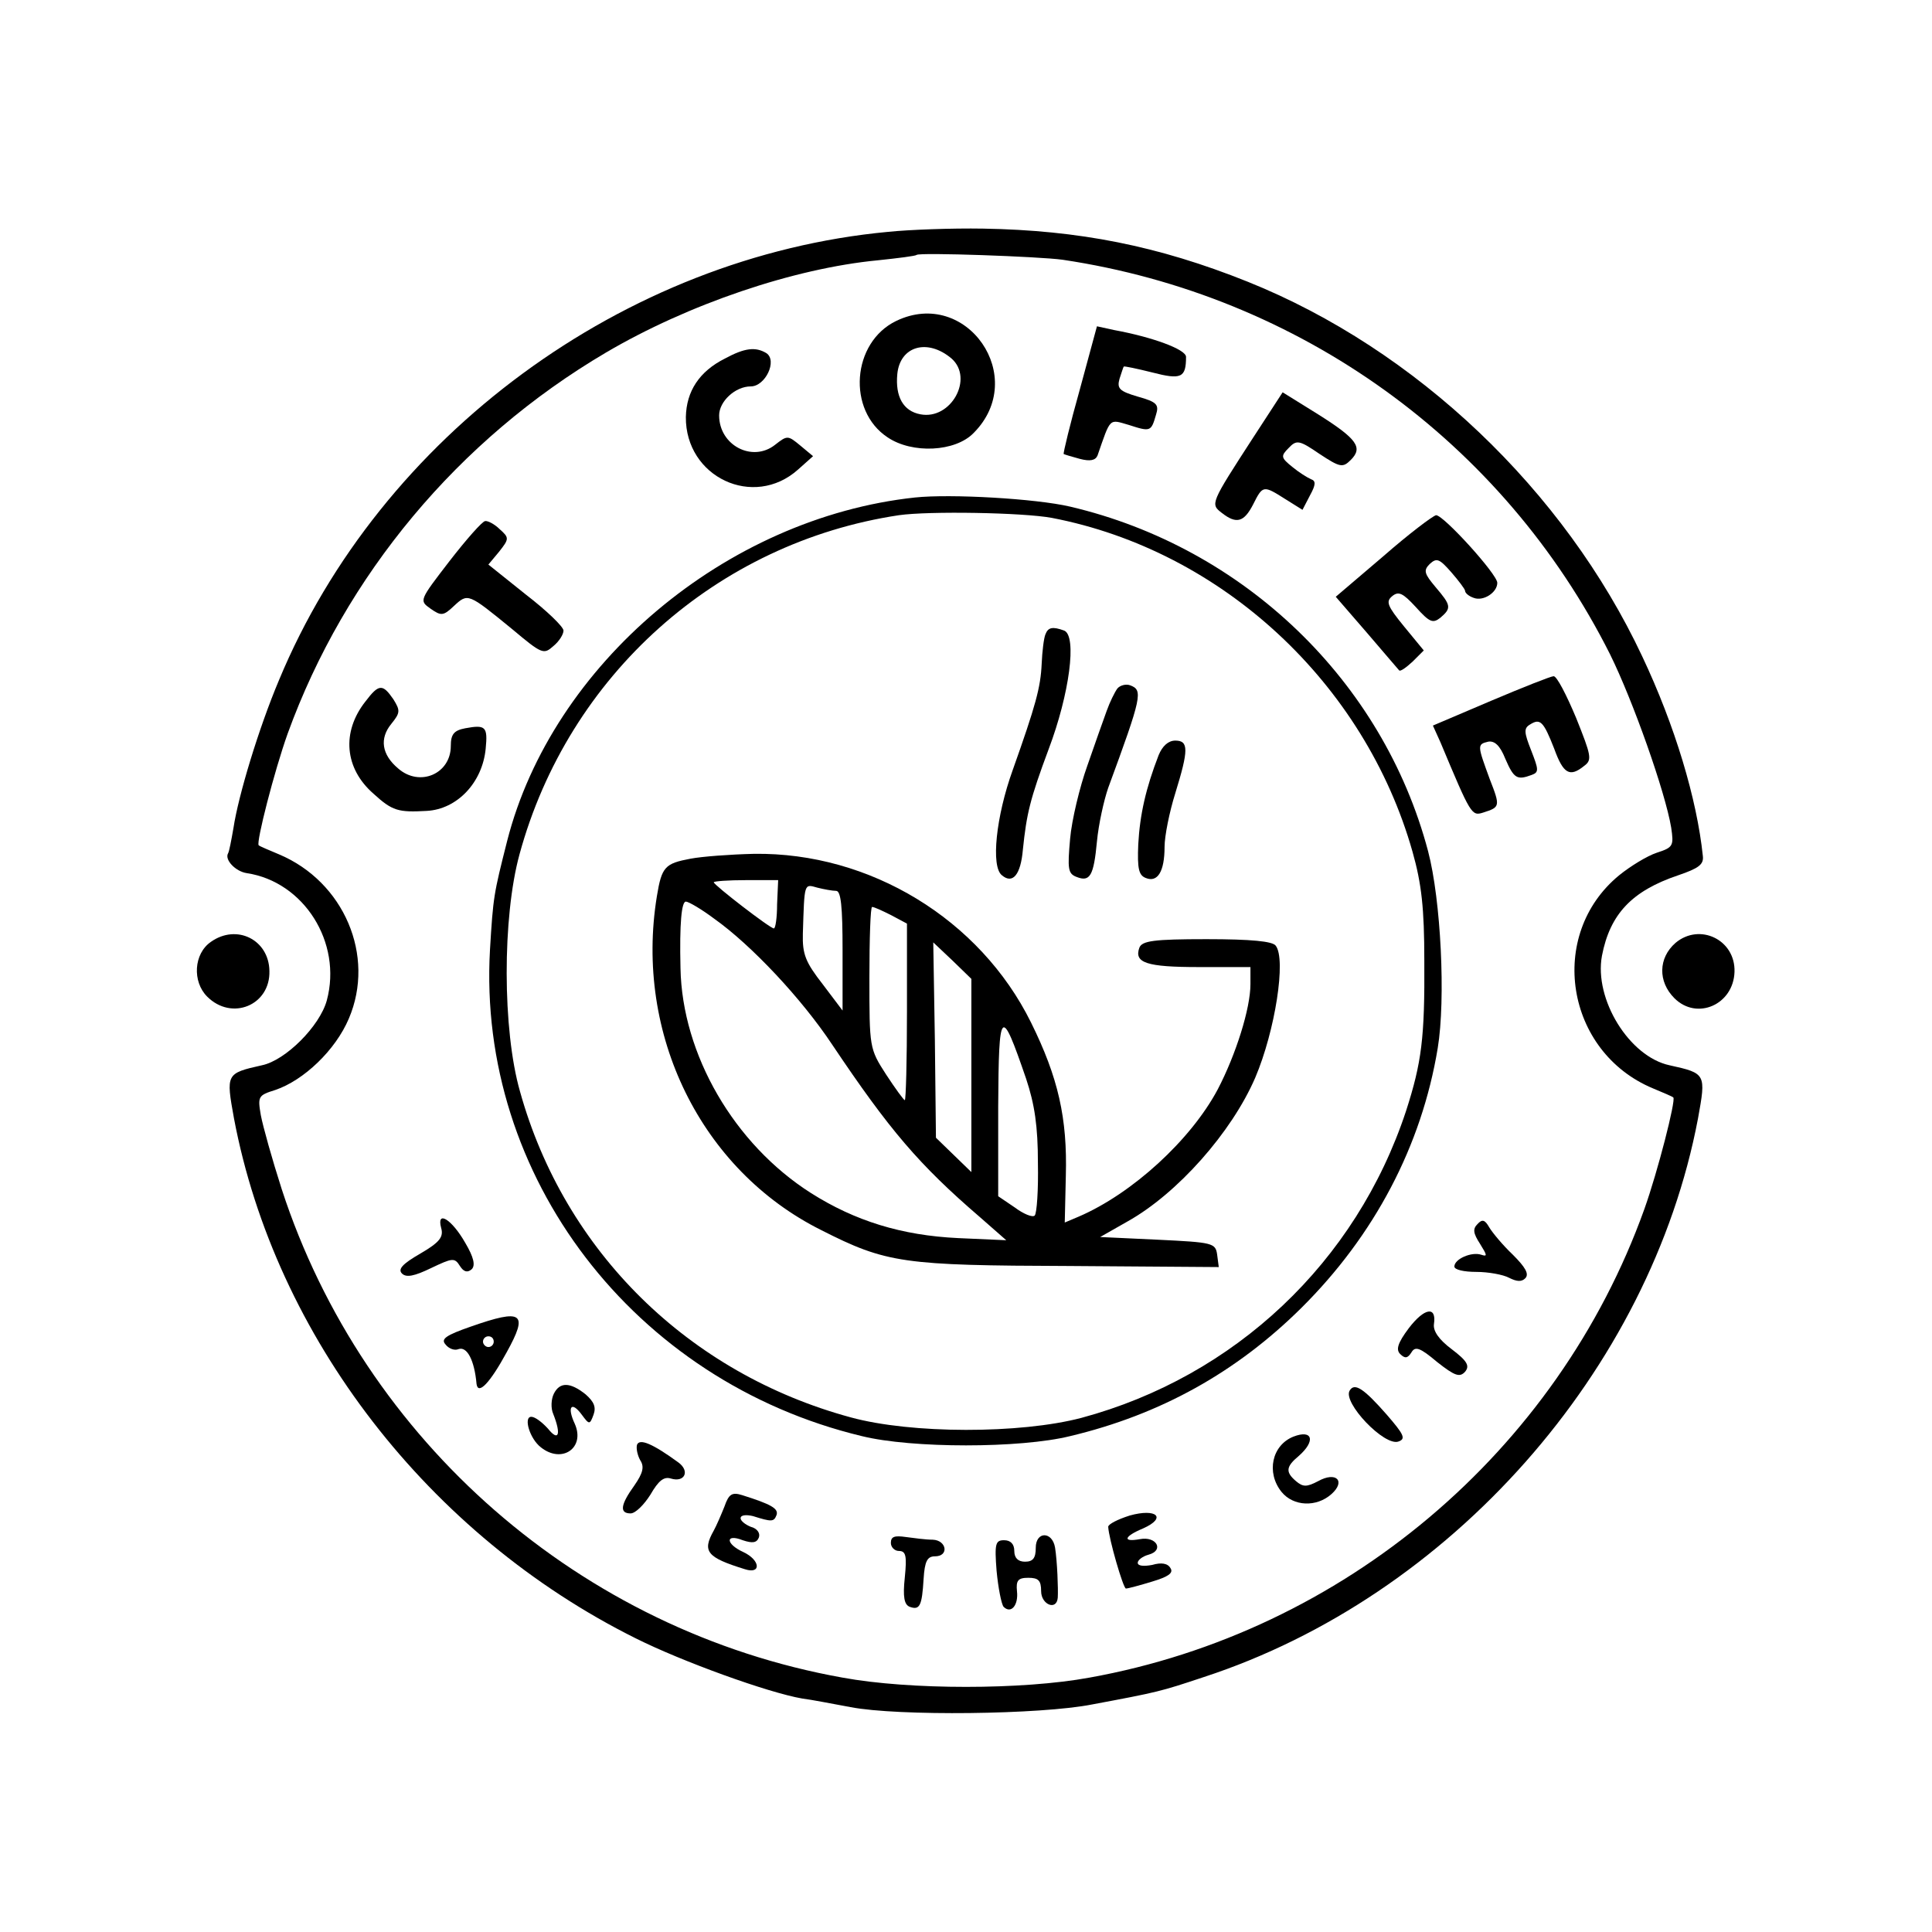
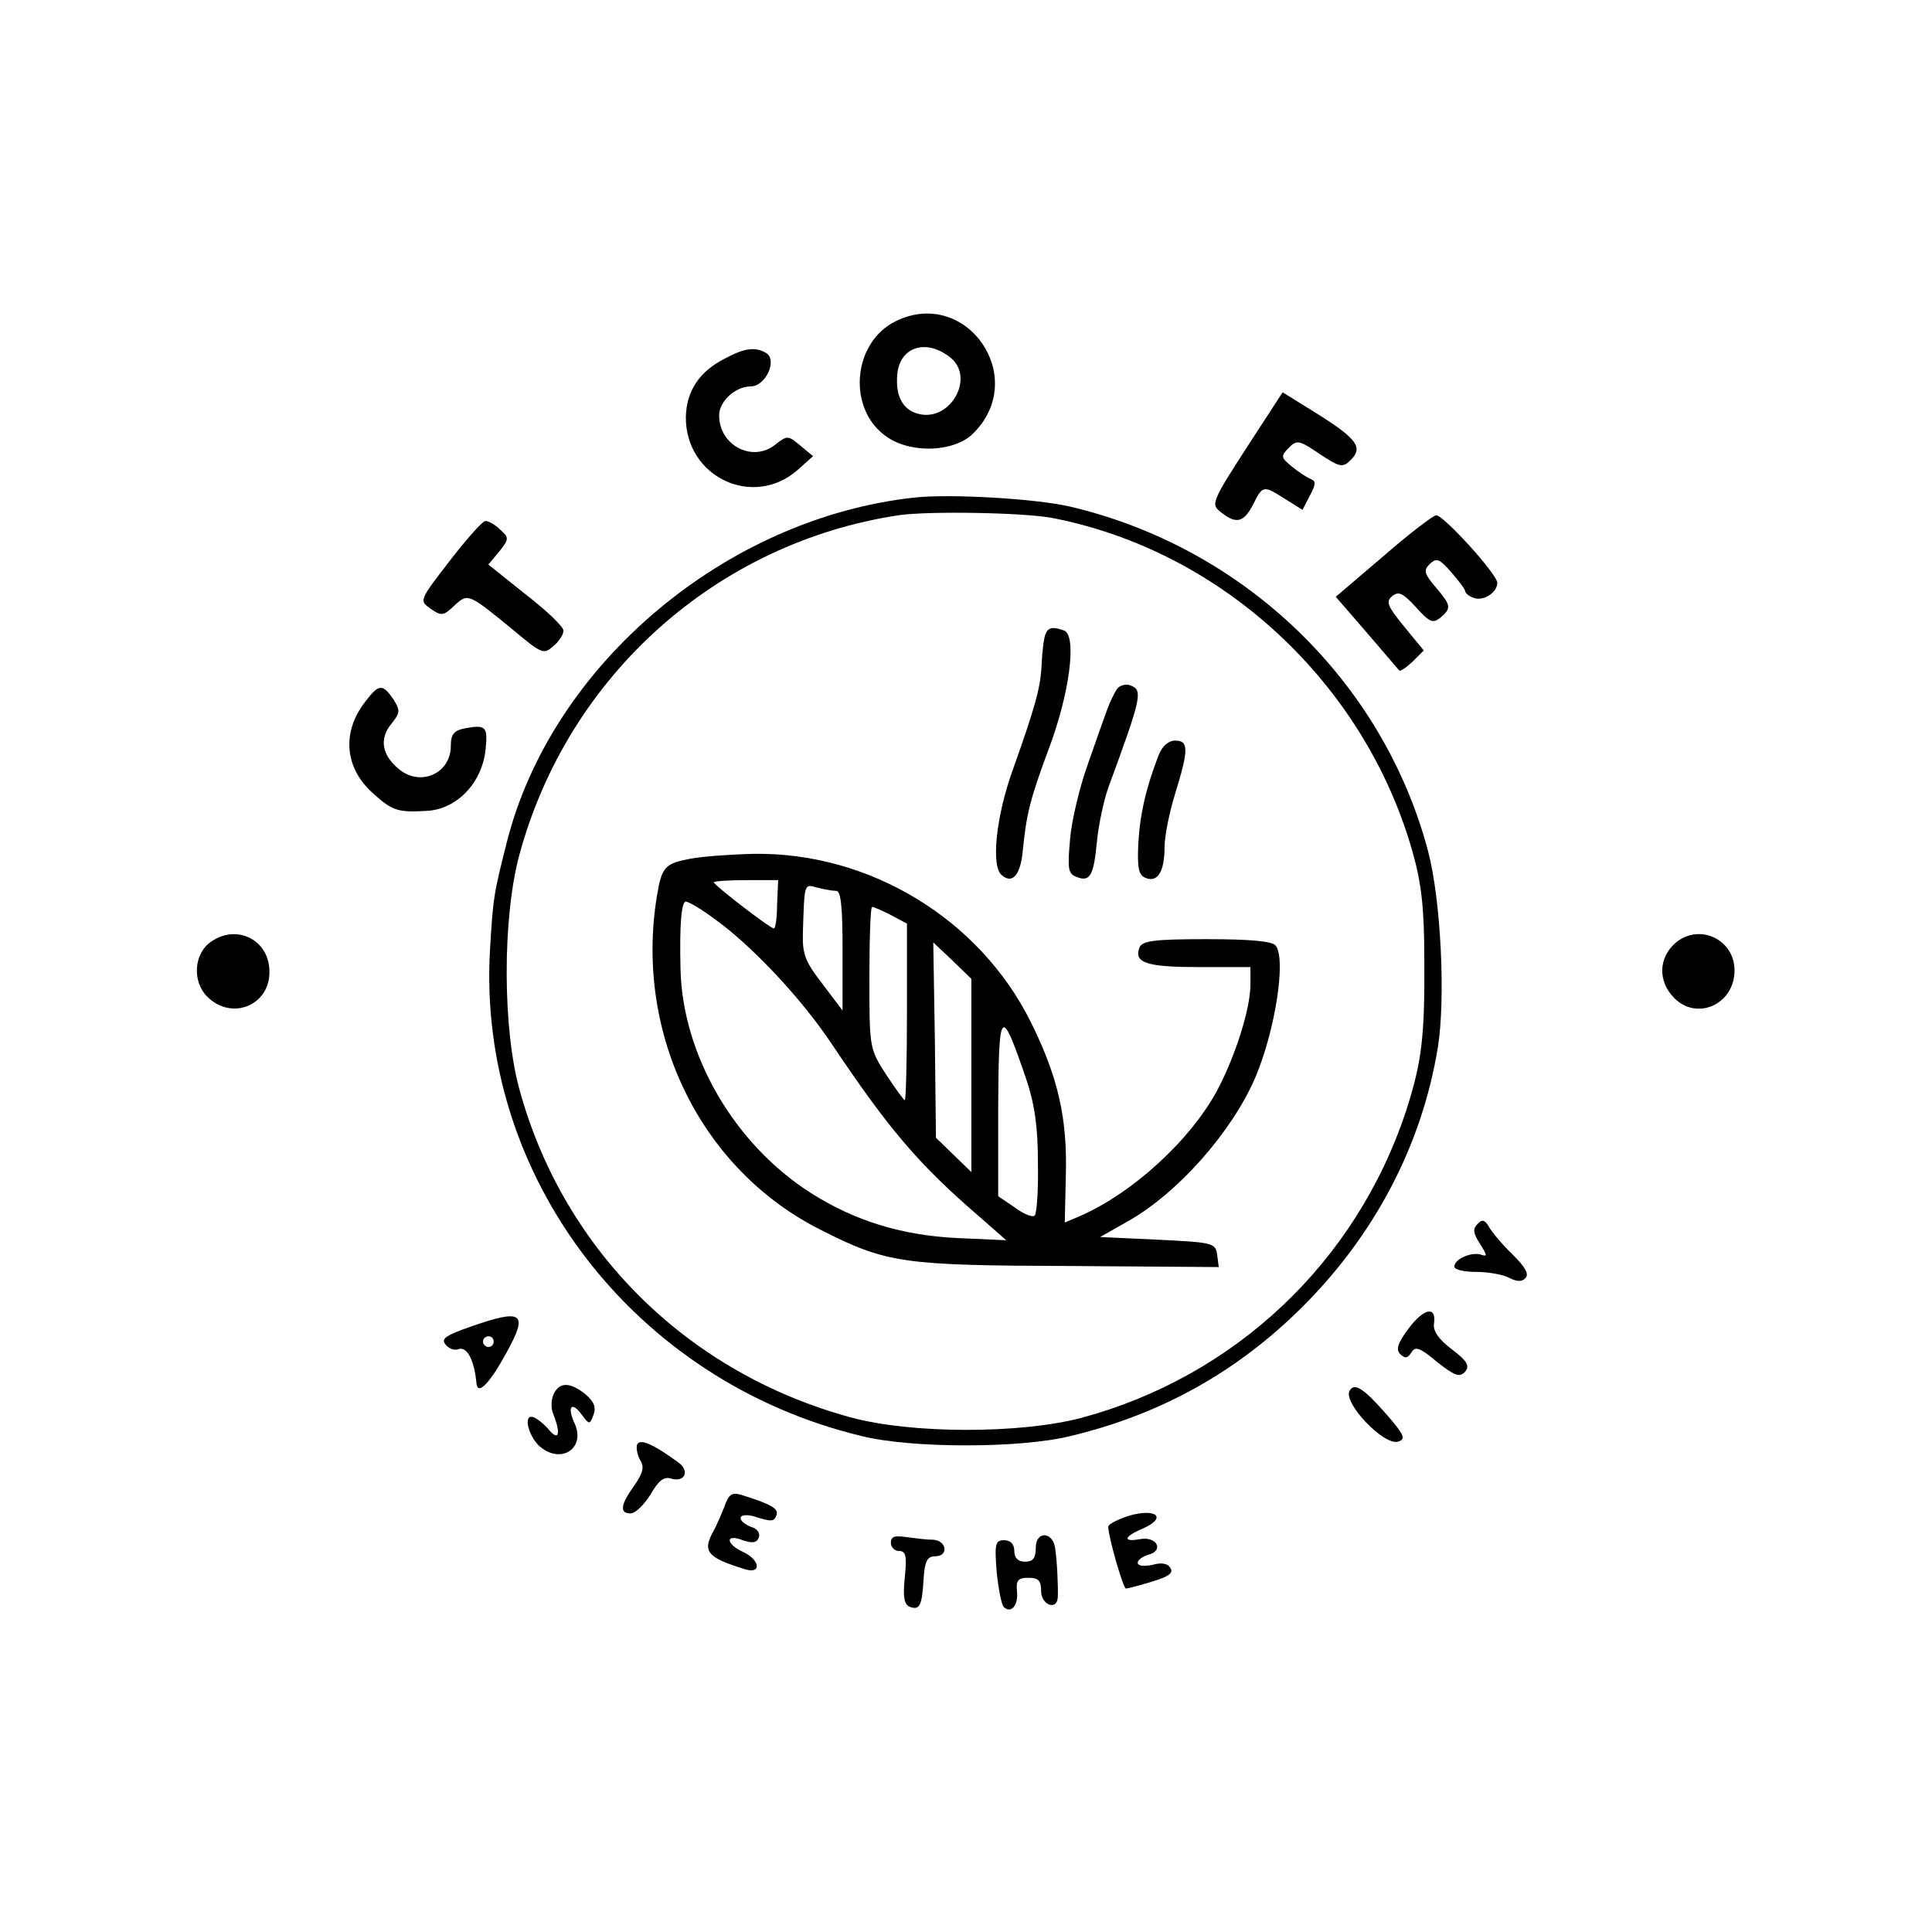
<svg xmlns="http://www.w3.org/2000/svg" version="1.0" width="360pt" height="360pt" viewBox="0 0 360 360" preserveAspectRatio="xMidYMid meet">
  <g transform="translate(0,360) scale(0.1,-0.1)" fill="#000000" stroke="none">
-     <path d="M1655 3168 c-492 -46 -946 -380 -1135 -835 -38 -90 -76 -216 -85 -276 -4 -23 -8 -44 -10 -47 -7 -12 14 -34 35 -37 106 -16 178 -129 149 -237 -13 -48 -77 -112 -121 -121 -67 -15 -67 -16 -52 -99 77 -407 363 -777 749 -969 86 -43 246 -101 310 -112 17 -2 57 -10 90 -16 88 -17 354 -14 450 5 123 23 127 24 208 51 459 150 832 571 921 1041 15 83 15 84 -53 99 -75 16 -141 123 -126 204 15 78 56 121 142 150 38 13 48 20 46 36 -11 106 -52 243 -113 372 -145 309 -421 572 -735 698 -167 67 -315 96 -493 99 -59 1 -138 -2 -177 -6z m325 -52 c442 -66 821 -339 1020 -735 43 -87 103 -257 114 -323 5 -34 4 -37 -27 -47 -18 -6 -49 -25 -70 -42 -135 -111 -100 -329 63 -397 19 -8 36 -15 38 -17 5 -5 -29 -138 -54 -208 -162 -452 -561 -788 -1034 -873 -125 -23 -335 -23 -460 0 -487 87 -892 440 -1045 910 -18 56 -35 117 -39 138 -6 35 -5 37 27 47 53 18 112 74 137 133 50 117 -9 255 -130 306 -19 8 -36 15 -38 17 -5 5 29 138 54 208 107 295 318 548 593 710 153 90 350 157 507 172 38 4 70 8 72 10 5 5 229 -3 272 -9z" />
    <path d="M1670 3002 c-83 -40 -92 -167 -16 -217 46 -31 126 -27 160 8 104 104 -13 272 -144 209z m103 -70 c42 -37 -1 -115 -58 -104 -32 6 -47 33 -43 75 5 52 56 67 101 29z" />
-     <path d="M2012 2874 c-18 -64 -31 -118 -30 -120 2 -1 15 -5 30 -9 19 -5 29 -3 33 6 25 72 21 68 59 57 40 -13 41 -12 50 19 6 19 2 24 -34 34 -34 10 -39 15 -34 33 4 12 7 22 8 23 1 1 25 -4 53 -11 54 -14 63 -10 63 29 0 14 -63 37 -134 50 l-32 7 -32 -118z" />
    <path d="M1351 2932 c-48 -24 -72 -61 -73 -109 -1 -112 126 -172 209 -98 l28 25 -24 20 c-23 19 -24 19 -47 1 -42 -33 -104 -1 -104 55 0 26 30 54 59 54 27 0 50 48 29 62 -20 12 -40 10 -77 -10z" />
    <path d="M2336 2786 c-81 -125 -81 -125 -59 -142 27 -21 41 -17 58 16 18 36 19 36 60 10 l32 -20 14 27 c11 20 11 27 2 30 -7 3 -23 13 -35 23 -21 17 -22 20 -7 35 15 16 20 15 58 -11 38 -25 43 -26 58 -11 23 23 12 39 -61 85 l-66 41 -54 -83z" />
    <path d="M1705 2673 c-353 -38 -676 -311 -760 -640 -25 -99 -26 -103 -32 -203 -24 -422 268 -804 693 -906 93 -23 295 -23 388 0 168 40 310 119 431 239 136 135 224 302 254 484 15 91 6 276 -18 367 -84 317 -343 566 -667 642 -64 15 -223 24 -289 17z m255 -38 c317 -61 583 -308 672 -622 17 -60 22 -106 22 -203 1 -144 -5 -190 -34 -280 -93 -282 -319 -495 -605 -572 -114 -30 -317 -30 -430 1 -302 82 -533 309 -616 607 -33 115 -33 325 -1 442 91 334 368 581 707 632 56 8 231 5 285 -5z" />
    <path d="M1948 2418 c-3 -7 -6 -32 -7 -55 -2 -44 -11 -77 -54 -198 -31 -86 -41 -180 -20 -196 20 -17 35 1 39 48 7 67 13 93 48 187 39 103 53 211 29 221 -22 8 -30 6 -35 -7z" />
    <path d="M2082 2317 c-5 -7 -14 -25 -20 -42 -6 -16 -22 -62 -36 -102 -14 -39 -29 -101 -32 -136 -5 -56 -4 -65 12 -71 25 -10 32 2 38 66 3 32 13 77 21 100 63 171 65 182 41 191 -8 3 -19 0 -24 -6z" />
    <path d="M2159 2193 c-24 -62 -35 -111 -38 -166 -2 -46 1 -58 14 -63 22 -9 35 12 35 58 0 20 9 65 20 100 25 81 25 98 0 98 -13 0 -24 -10 -31 -27z" />
    <path d="M1287 2000 c-48 -9 -54 -15 -63 -70 -42 -257 82 -510 306 -622 122 -62 153 -66 463 -67 l278 -2 -3 23 c-3 22 -8 23 -111 28 l-107 5 51 29 c93 52 194 166 238 268 37 87 58 221 38 246 -6 8 -45 12 -129 12 -98 0 -120 -3 -125 -16 -10 -28 13 -36 111 -36 l96 0 0 -32 c0 -45 -27 -131 -61 -196 -50 -94 -159 -194 -259 -237 l-26 -11 2 87 c3 107 -14 183 -65 286 -95 192 -300 317 -516 314 -44 -1 -97 -5 -118 -9z m161 -85 c0 -25 -3 -45 -6 -45 -7 0 -112 81 -112 86 0 2 27 4 60 4 l60 0 -2 -45z m110 25 c9 0 12 -29 12 -111 l0 -112 -37 49 c-32 41 -38 56 -37 94 3 96 2 93 27 86 12 -3 28 -6 35 -6z m-227 -52 c69 -49 163 -149 220 -235 106 -158 161 -223 275 -321 l49 -43 -90 4 c-105 5 -192 32 -274 84 -143 91 -240 258 -243 419 -2 84 2 124 10 124 5 0 29 -14 53 -32z m329 7 l30 -16 0 -164 c0 -91 -2 -165 -4 -165 -2 0 -18 22 -35 48 -31 48 -31 50 -31 180 0 73 2 132 5 132 4 0 19 -7 35 -15z m150 -299 l0 -180 -33 32 -33 32 -2 182 -3 182 36 -34 35 -34 0 -180z m102 -6 c16 -48 22 -89 22 -157 1 -50 -2 -94 -6 -98 -4 -4 -21 3 -37 15 l-31 21 0 167 c1 185 5 189 52 52z" />
    <path d="M2577 2563 l-88 -75 58 -67 c31 -36 58 -68 60 -70 2 -3 13 5 25 16 l21 21 -37 45 c-31 38 -34 46 -22 56 12 10 20 6 44 -20 26 -29 32 -31 46 -20 21 18 20 23 -9 57 -21 25 -23 31 -11 43 13 12 18 10 40 -15 14 -16 26 -32 26 -35 0 -4 7 -10 16 -13 18 -7 44 10 44 28 0 16 -100 126 -114 126 -6 -1 -51 -35 -99 -77z" />
    <path d="M838 2555 c-57 -74 -57 -74 -36 -89 20 -14 24 -14 44 5 26 24 26 24 108 -43 56 -47 59 -48 77 -32 11 9 19 22 19 29 0 7 -31 37 -70 67 l-70 56 20 24 c19 24 19 26 1 42 -9 9 -22 16 -27 15 -5 0 -35 -34 -66 -74z" />
-     <path d="M2778 2294 l-108 -46 14 -31 c57 -136 58 -138 80 -131 31 10 32 11 12 62 -23 63 -24 65 -3 70 12 2 22 -7 32 -32 16 -37 22 -40 49 -30 14 5 13 10 -1 46 -13 33 -14 41 -2 48 19 12 25 6 45 -45 17 -47 29 -54 56 -32 15 11 13 19 -15 89 -18 43 -36 78 -42 78 -5 0 -58 -21 -117 -46z" />
    <path d="M681 2293 c-45 -57 -39 -125 15 -172 35 -32 46 -35 99 -32 57 3 104 53 110 116 4 41 0 45 -38 38 -21 -4 -27 -11 -27 -33 0 -52 -58 -77 -98 -42 -31 26 -35 56 -13 83 17 21 17 25 4 46 -20 29 -27 29 -52 -4z" />
-     <path d="M822 1312 c5 -17 -3 -27 -39 -48 -33 -19 -42 -29 -34 -37 8 -8 23 -5 54 10 40 19 44 20 54 4 7 -11 14 -13 22 -6 7 7 4 22 -12 49 -25 44 -54 62 -45 28z" />
    <path d="M2753 1319 c-9 -9 -8 -17 5 -37 13 -21 14 -24 2 -20 -18 6 -50 -8 -50 -22 0 -6 18 -10 41 -10 22 0 50 -5 61 -11 14 -7 23 -8 30 -1 8 8 0 21 -23 44 -19 18 -38 41 -44 51 -8 14 -13 16 -22 6z" />
    <path d="M2625 1125 c-21 -28 -24 -40 -16 -48 9 -9 14 -8 21 3 7 12 16 9 48 -18 33 -26 42 -29 52 -18 9 11 4 20 -25 42 -24 18 -35 34 -33 47 5 34 -18 30 -47 -8z" />
    <path d="M877 1128 c-46 -16 -56 -23 -47 -33 6 -8 17 -12 24 -9 16 6 30 -20 34 -65 3 -21 25 2 56 59 41 74 30 82 -67 48z m43 -28 c0 -5 -4 -10 -10 -10 -5 0 -10 5 -10 10 0 6 5 10 10 10 6 0 10 -4 10 -10z" />
    <path d="M1032 1003 c-5 -10 -6 -27 -1 -38 15 -38 10 -52 -10 -27 -11 12 -24 22 -31 22 -15 0 -3 -41 18 -57 39 -31 83 -1 63 44 -15 32 -6 43 13 17 14 -19 15 -19 22 0 5 14 1 24 -15 38 -29 23 -48 23 -59 1z" />
    <path d="M2515 1009 c-14 -22 65 -105 91 -95 14 5 10 13 -22 50 -43 49 -60 60 -69 45z" />
-     <path d="M2410 923 c-40 -16 -51 -67 -22 -103 22 -27 65 -29 93 -4 27 24 9 43 -25 24 -21 -11 -28 -11 -41 0 -20 17 -19 27 5 47 32 28 26 50 -10 36z" />
    <path d="M1187 908 c-2 -7 1 -20 6 -29 8 -12 5 -24 -11 -47 -26 -36 -28 -52 -7 -52 9 0 25 16 37 35 15 26 25 34 38 30 26 -8 36 14 14 30 -48 35 -72 45 -77 33z" />
    <path d="M1350 793 c-6 -15 -15 -36 -20 -45 -22 -39 -13 -50 58 -72 31 -10 29 17 -3 32 -33 15 -34 35 -1 22 18 -6 26 -5 30 5 3 8 -3 17 -15 20 -10 4 -19 11 -19 16 0 6 10 7 23 4 35 -11 39 -11 44 2 4 12 -10 20 -64 37 -19 6 -25 2 -33 -21z" />
    <path d="M2105 776 c-22 -7 -40 -16 -40 -21 1 -22 28 -115 33 -115 4 0 26 6 49 13 30 9 40 16 34 25 -5 9 -17 11 -34 6 -16 -3 -27 -2 -27 4 0 5 9 12 20 15 30 8 15 35 -16 29 -33 -6 -30 5 6 20 45 20 25 38 -25 24z" />
    <path d="M1660 725 c0 -8 7 -15 15 -15 13 0 15 -9 11 -49 -4 -37 -1 -51 9 -55 19 -7 23 2 26 52 2 33 7 42 21 42 27 0 22 30 -4 31 -13 0 -35 3 -50 5 -21 3 -28 1 -28 -11z" />
    <path d="M1930 716 c0 -19 -5 -26 -20 -26 -13 0 -20 7 -20 20 0 13 -7 20 -19 20 -16 0 -18 -6 -14 -57 3 -32 9 -62 13 -67 14 -14 28 3 25 29 -2 20 2 25 21 25 19 0 24 -5 24 -25 0 -25 29 -37 31 -12 1 16 -1 68 -5 93 -5 31 -36 31 -36 0z" />
    <path d="M393 1845 c-32 -22 -35 -74 -7 -102 46 -46 118 -16 116 48 -1 58 -61 88 -109 54z" />
    <path d="M3122 1843 c-32 -28 -33 -72 -2 -103 42 -42 110 -12 112 49 2 60 -65 92 -110 54z" />
  </g>
</svg>